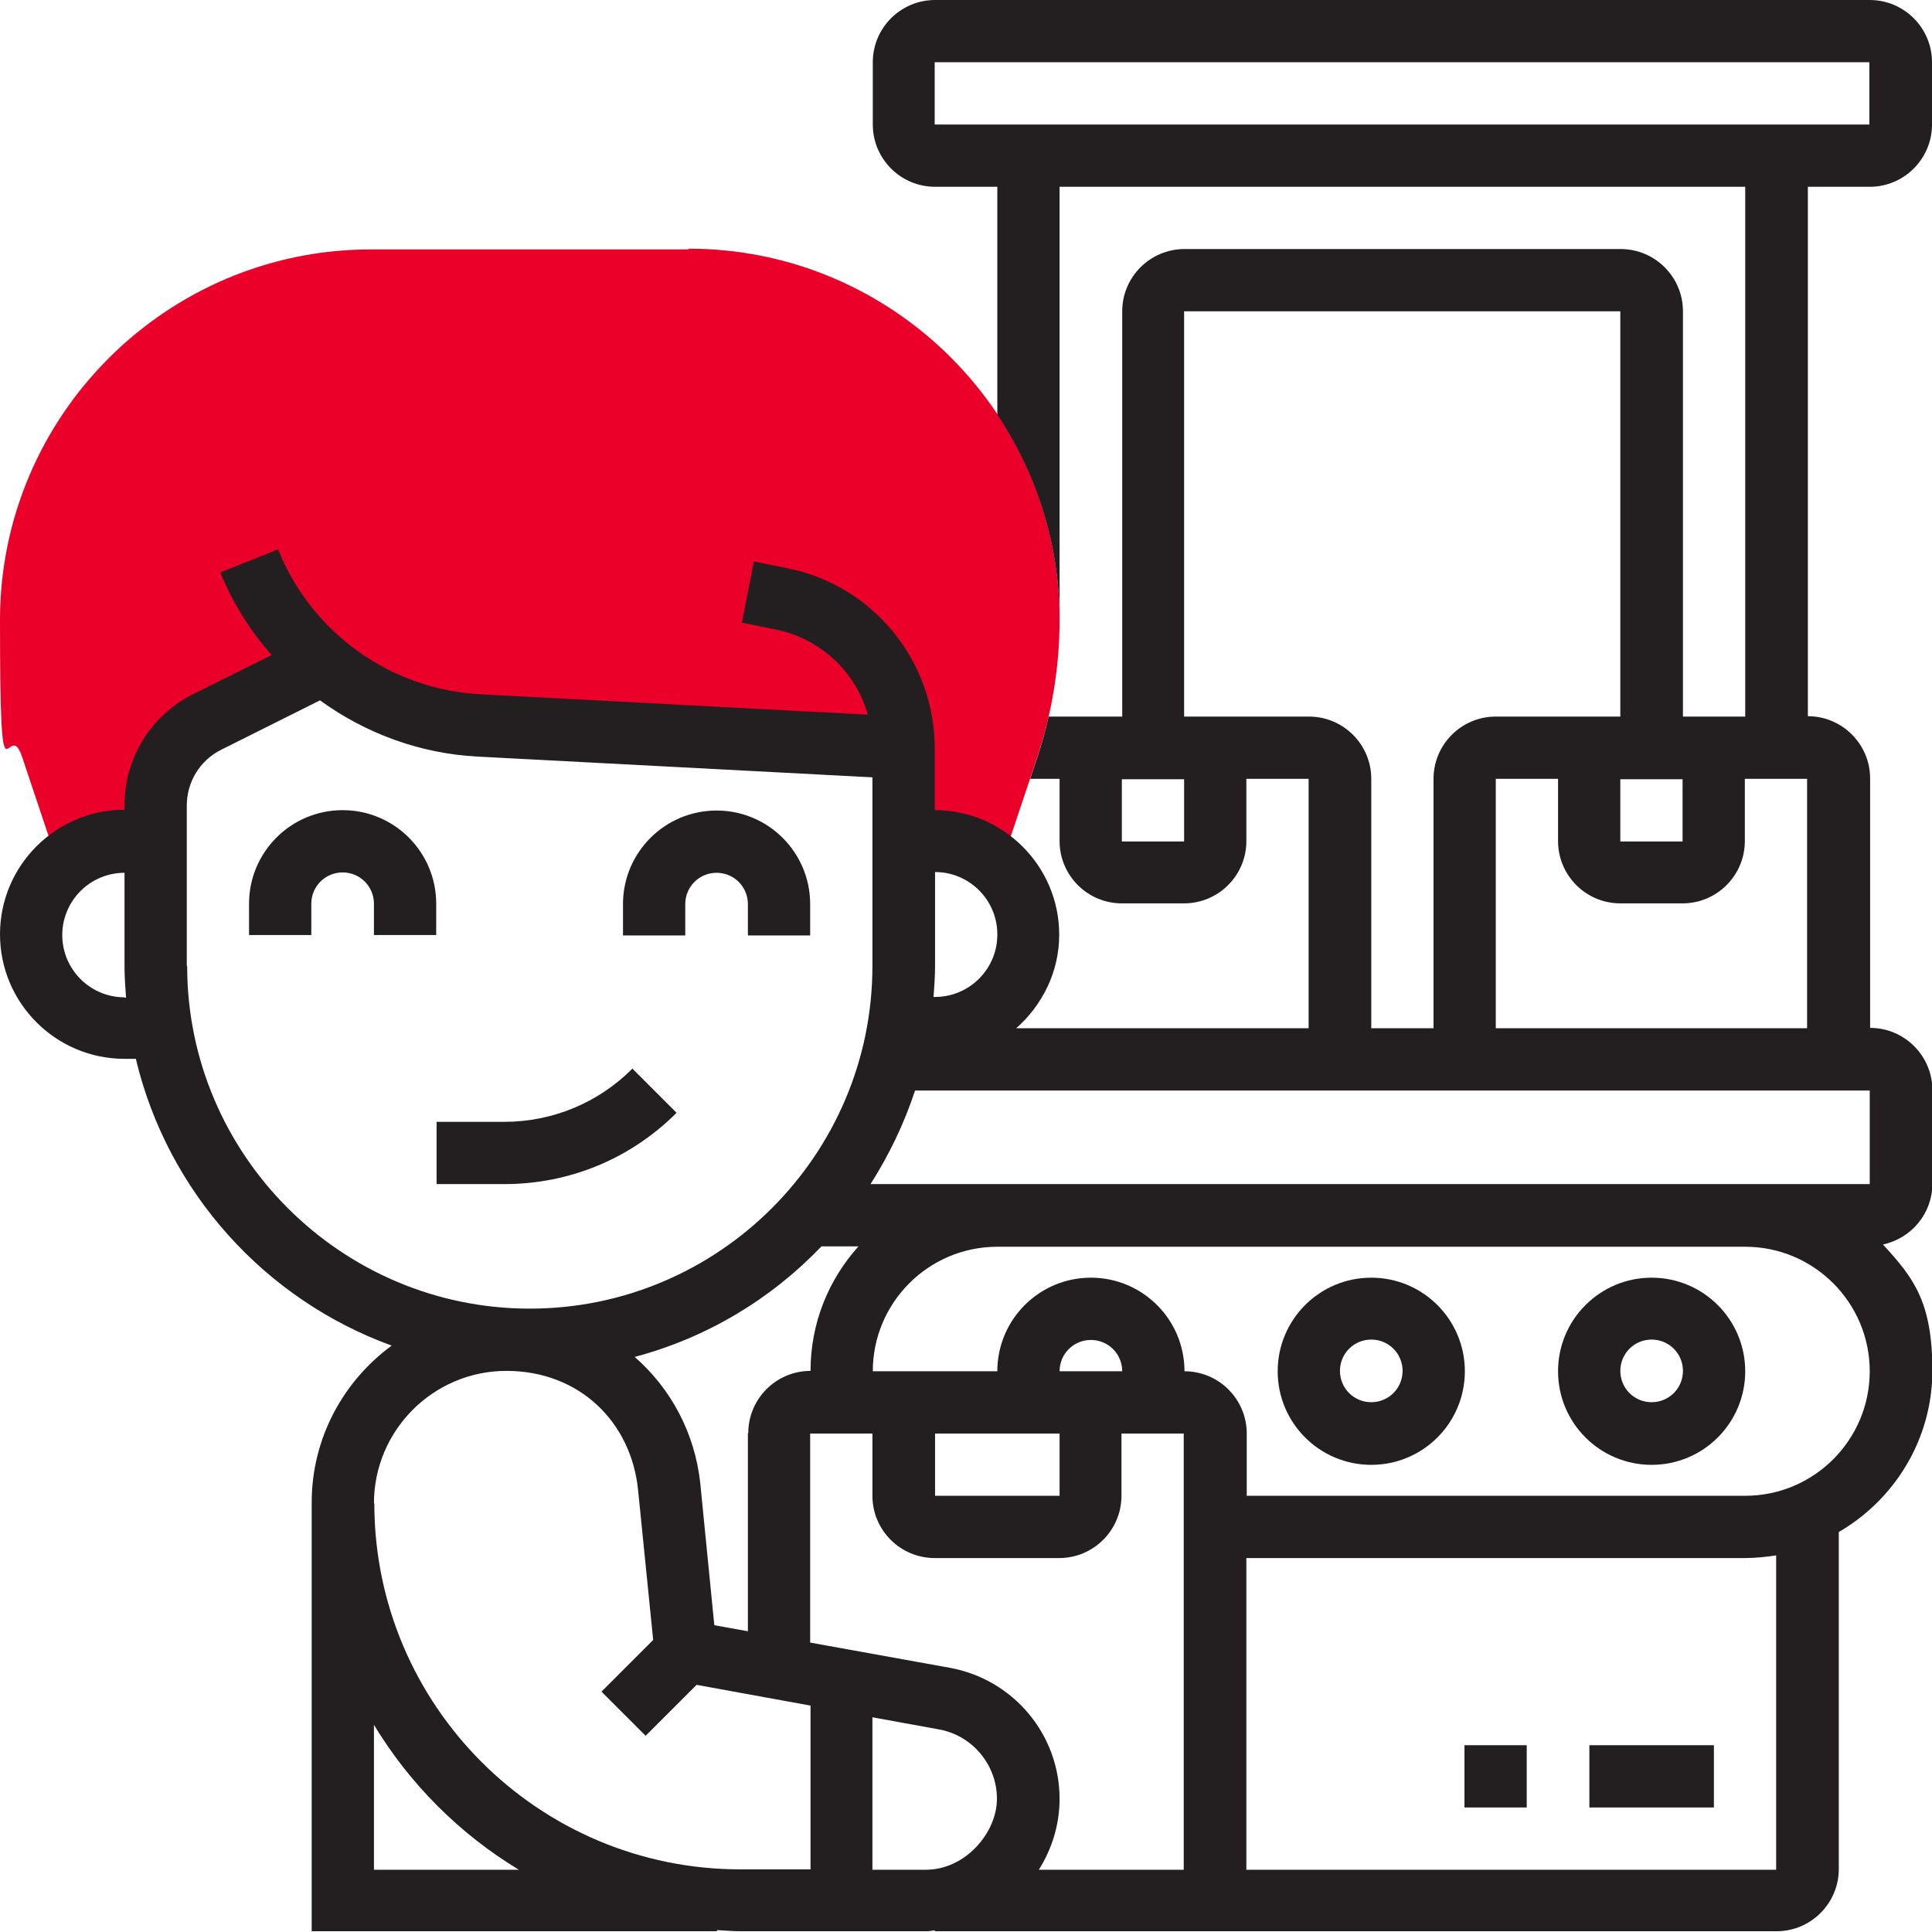
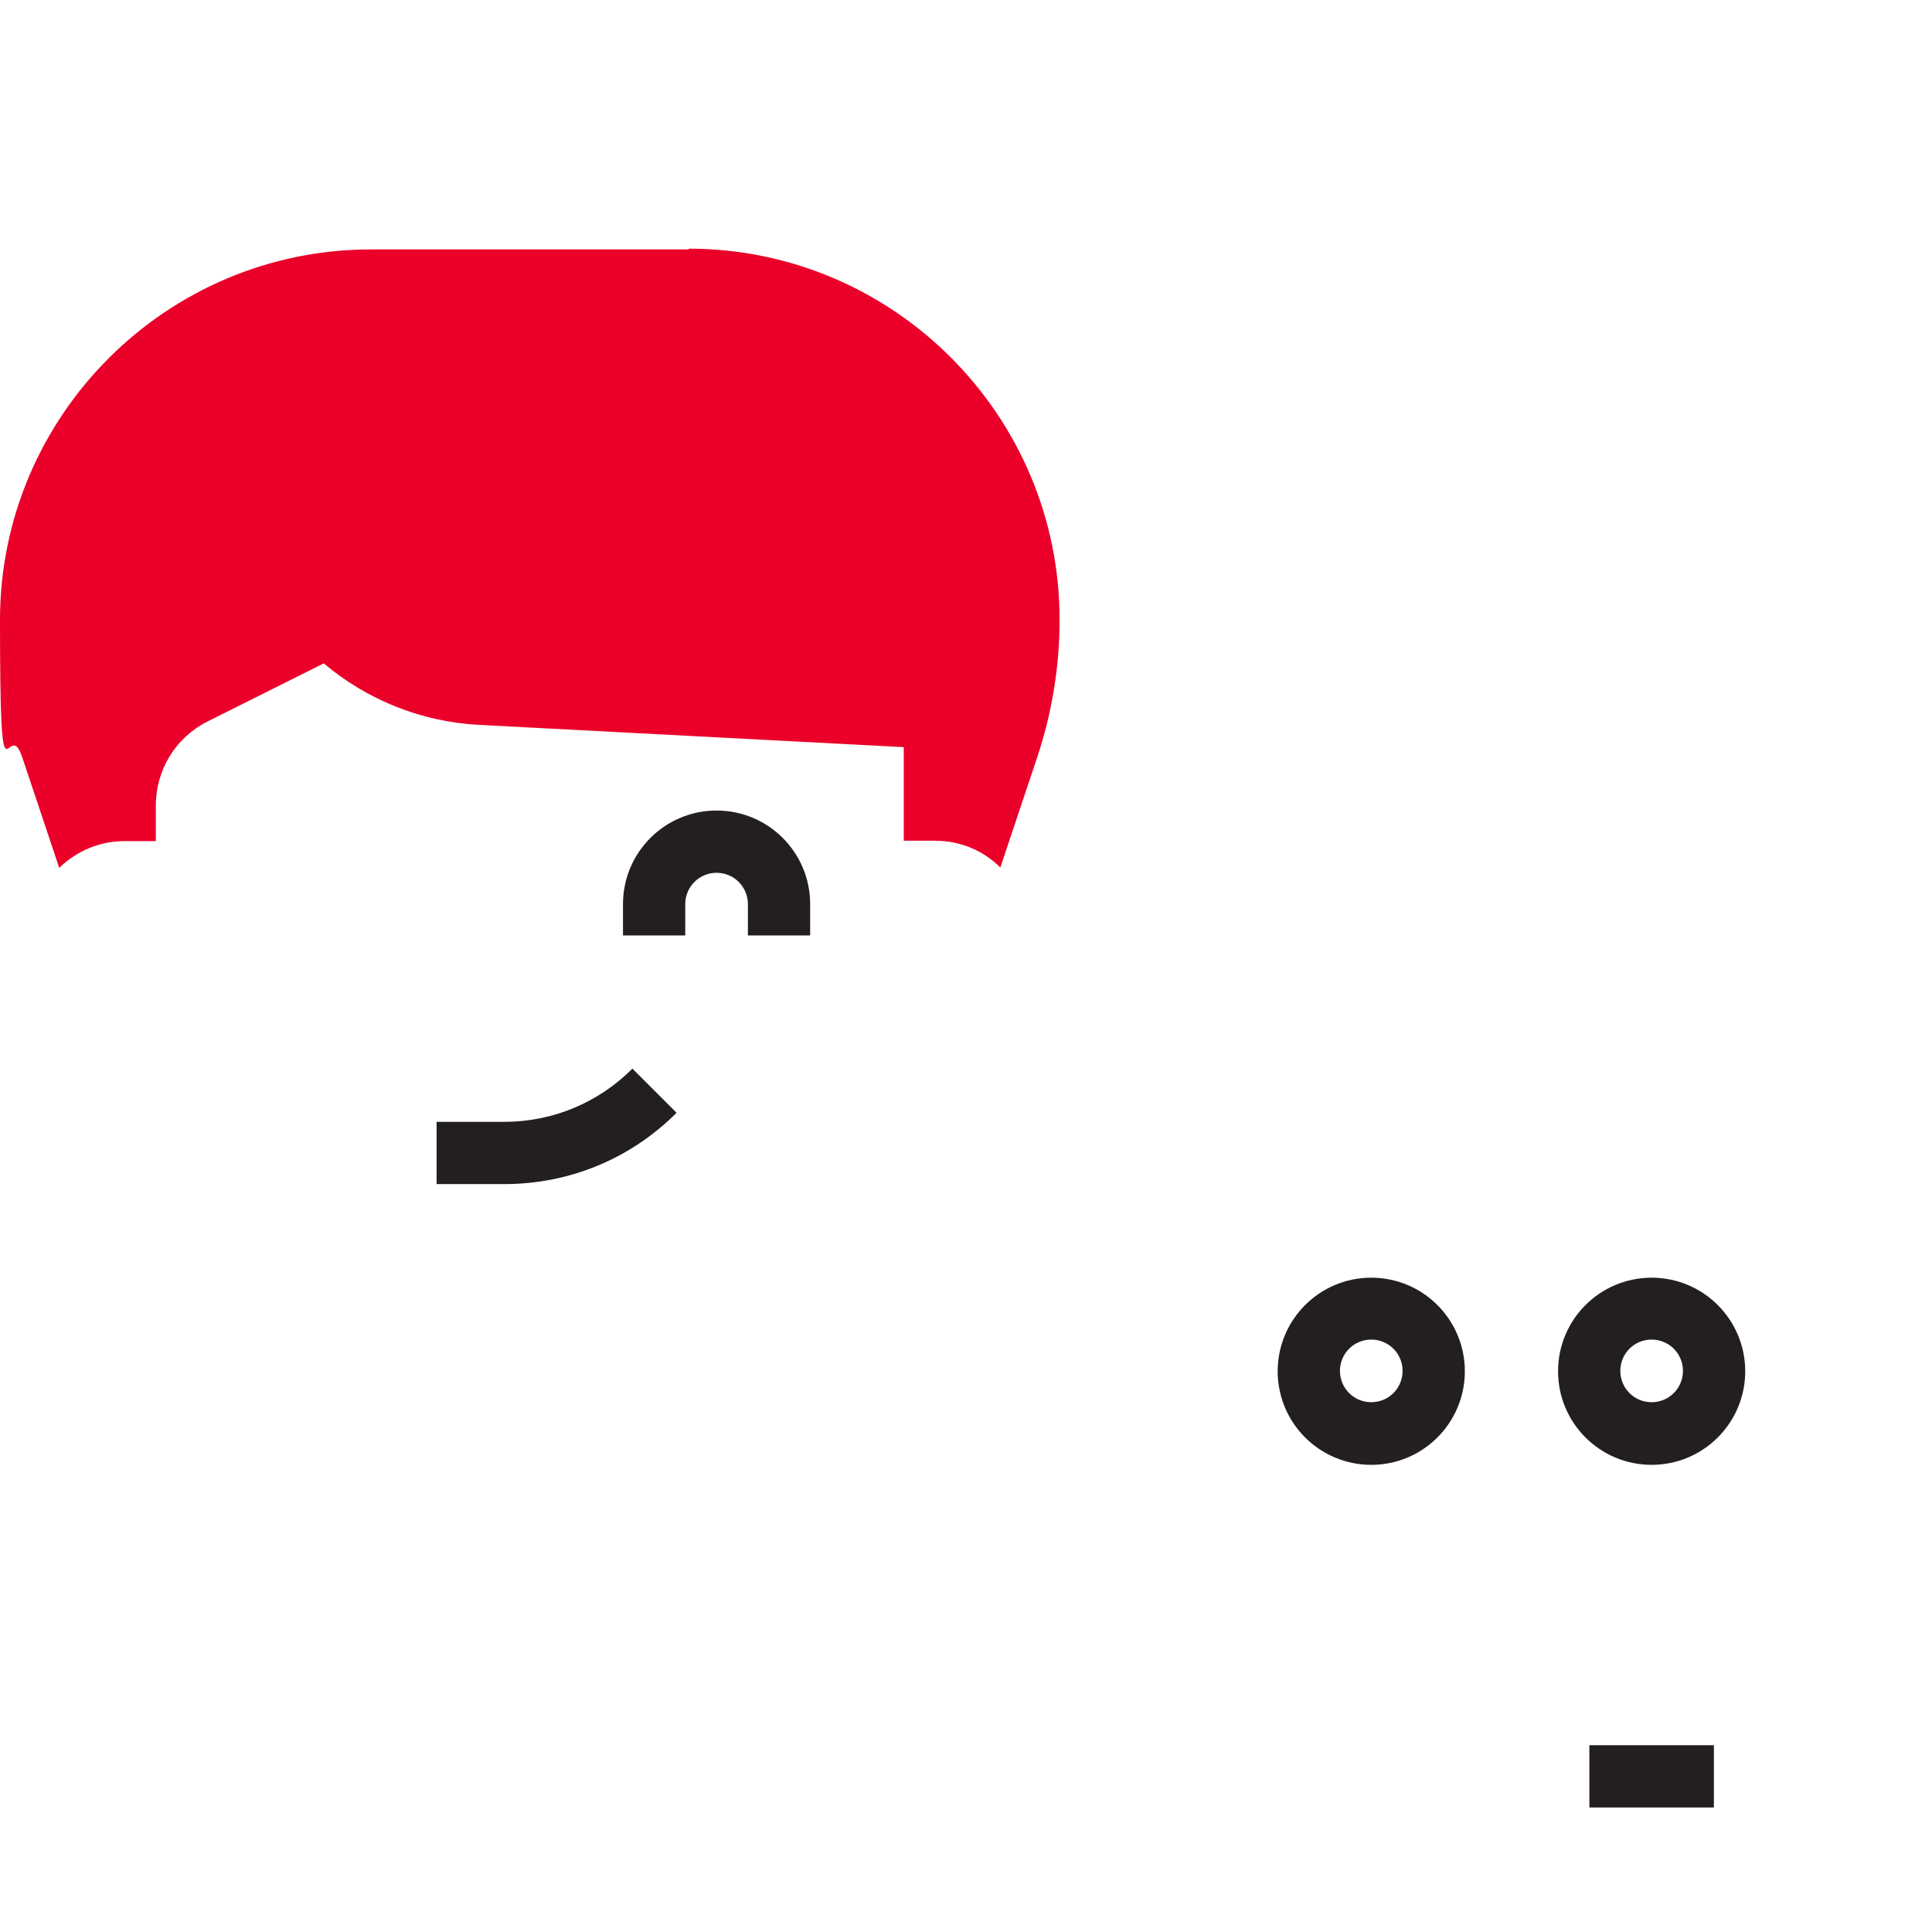
<svg xmlns="http://www.w3.org/2000/svg" id="_x33_0" version="1.1" viewBox="0 0 512 512">
  <defs>
    <style>
      .st0 {
        fill: #231f20;
      }

      .st1 {
        fill: #ea0029;
      }
    </style>
  </defs>
  <path class="st1" d="M182.5,66.1h-84.2C44.1,66.1,0,110.2,0,164.3s2,24.6,5.9,36.4l9.8,29.3c4.5-4.4,10.6-7.1,17.3-7.1h8.3v-9.5c0-9.4,5.3-18,13.7-22.2l30.8-15.4c11.4,9.6,25.7,15.5,41.2,16.3l112.5,5.9v24.8h8.3c6.8,0,12.9,2.7,17.3,7.1l9.8-29.3c3.9-11.7,5.9-24,5.9-36.4,0-54.2-44.1-98.3-98.3-98.3h0v.2Z" />
  <g>
    <path class="st0" d="M167.6,283.2c-9.1,9.1-21.2,14.1-34,14.1h-17.9v16.5h17.9c17.3,0,33.5-6.7,45.7-18.9l-11.7-11.7Z" />
    <path class="st0" d="M437.7,338.6c-13.7,0-24.8,11.1-24.8,24.8s11.1,24.8,24.8,24.8,24.8-11.1,24.8-24.8-11.1-24.8-24.8-24.8ZM437.7,371.6c-4.6,0-8.3-3.7-8.3-8.3s3.7-8.3,8.3-8.3,8.3,3.7,8.3,8.3-3.7,8.3-8.3,8.3Z" />
    <path class="st0" d="M363.4,338.6c-13.7,0-24.8,11.1-24.8,24.8s11.1,24.8,24.8,24.8,24.8-11.1,24.8-24.8-11.1-24.8-24.8-24.8ZM363.4,371.6c-4.6,0-8.3-3.7-8.3-8.3s3.7-8.3,8.3-8.3,8.3,3.7,8.3,8.3-3.7,8.3-8.3,8.3Z" />
-     <path class="st0" d="M388.1,462.5h16.5v16.5h-16.5v-16.5Z" />
-     <path class="st0" d="M421.2,462.5h33v16.5h-33v-16.5Z" />
-     <path class="st0" d="M495.5,49.5c9.1,0,16.5-7.4,16.5-16.5v-16.5c0-9.1-7.4-16.5-16.5-16.5h-247.7c-9.1,0-16.5,7.4-16.5,16.5v16.5c0,9.1,7.4,16.5,16.5,16.5h16.5v60.4c10.4,15.6,16.5,34.3,16.5,54.4V49.5h181.7v140.4h-16.5v-107.4c0-9.1-7.4-16.5-16.5-16.5h-115.6c-9.1,0-16.5,7.4-16.5,16.5v107.4h-19.5c-.8,3.6-1.8,7.2-3,10.8l-1.9,5.7h7.8v16.5c0,9.1,7.4,16.5,16.5,16.5h16.5c9.1,0,16.5-7.4,16.5-16.5v-16.5h16.5v66.1h-77.5c6.9-6.1,11.4-14.9,11.4-24.8,0-18.2-14.8-33-33-33v-16.5c0-23.1-16.4-43.1-39-47.6l-8.9-1.8-3.2,16.2,8.9,1.8c12,2.4,21.3,11.3,24.5,22.6l-102.6-5.4c-23.8-1.2-44.9-16.3-53.7-38.4l-15.3,6.1c3.3,8.2,8,15.5,13.6,21.9l-20.7,10.3c-11.3,5.6-18.3,17-18.3,29.5v1.2C14.8,214.6,0,229.4,0,247.6s14.8,33,33,33h3c8.4,35.3,34.2,63.8,67.8,76-12.8,9.4-21.2,24.5-21.2,41.6v113.6h107.4v-.3c2.1.1,4.1.3,6.2.3h49.4c.8,0,1.5-.2,2.2-.2v.2h223c9.1,0,16.5-7.4,16.5-16.5v-89.3c14.8-8.6,24.8-24.6,24.8-42.8s-5-24.6-13.1-33.4c7.5-1.6,13.1-8.2,13.1-16.1v-24.8c0-9.1-7.4-16.5-16.5-16.5v-66.1c0-9.1-7.4-16.5-16.5-16.5V49.5h16.5,0ZM33,264.3c-9.1,0-16.5-7.4-16.5-16.5s7.4-16.5,16.5-16.5v24.8c0,2.8.2,5.5.4,8.3h-.4ZM429.4,206.5h16.5v16.5h-16.5v-16.5ZM313.8,223h-16.5v-16.5h16.5v16.5ZM346.8,189.9h-33v-107.4h115.6v107.4h-33c-9.1,0-16.5,7.4-16.5,16.5v66.1h-16.5v-66.1c0-9.1-7.4-16.5-16.5-16.5h-.1ZM495.5,289v24.8H230.7c4.9-7.7,8.9-16,11.8-24.8h253ZM313.8,495.5h-38.5c3.4-5.4,5.5-11.8,5.5-18.8,0-17-12.2-31.6-29-34.7l-37.1-6.7v-55.4h16.5v16.5c0,9.1,7.4,16.5,16.5,16.5h33c9.1,0,16.5-7.4,16.5-16.5v-16.5h16.5v115.6h.1ZM280.8,363.4c0-4.6,3.7-8.3,8.3-8.3s8.3,3.7,8.3,8.3h-16.6ZM280.8,379.9v16.5h-33v-16.5h33ZM198.2,379.9v52.4l-8.9-1.6-3.7-37.4c-1.4-13.6-7.9-25.4-17.4-33.7,19.2-5.1,36.2-15.4,49.5-29.3h9.8c-7.9,8.8-12.7,20.3-12.7,33-9.1,0-16.5,7.4-16.5,16.5h-.1ZM264.3,247.7c0,9.1-7.4,16.5-16.5,16.5h-.4c.2-2.7.4-5.5.4-8.3v-24.8c9.1,0,16.5,7.4,16.5,16.5h0ZM49.5,256v-42.5c0-6.3,3.5-12,9.1-14.8l26.2-13.1c12,8.7,26.4,14.1,41.7,14.9l104.7,5.5v50c0,50.1-40.8,90.8-90.8,90.8s-90.8-40.8-90.8-90.8h0ZM99.1,495.5v-38.4c9.5,15.7,22.7,28.9,38.4,38.4h-38.4ZM99.1,398.4c0-19.3,15.7-35.1,35.1-35.1s33.1,13.6,34.9,31.6l4,39.7-13.7,13.7,11.7,11.7,13.5-13.5,30.2,5.5v43.4h-18.6c-53.5,0-97-43.5-97-97h0ZM231.2,495.5v-40.4l17.6,3.2c8.9,1.6,15.4,9.4,15.4,18.4s-8.4,18.8-18.8,18.8h-14.3,0ZM470.7,495.5h-140.4v-82.6h132.1c2.8,0,5.6-.3,8.3-.7v83.3ZM462.5,396.4h-132.1v-16.5c0-9.1-7.4-16.5-16.5-16.5,0-13.7-11.1-24.8-24.8-24.8s-24.8,11.1-24.8,24.8h-33c0-18.2,14.8-33,33-33h198.2c18.2,0,33,14.8,33,33s-14.8,33-33,33ZM396.4,272.5v-66.1h16.5v16.5c0,9.1,7.4,16.5,16.5,16.5h16.5c9.1,0,16.5-7.4,16.5-16.5v-16.5h16.5v66.1h-82.6.1ZM247.7,16.5h247.7v16.5h-247.7v-16.5Z" />
+     <path class="st0" d="M421.2,462.5h33v16.5h-33Z" />
  </g>
  <path class="st0" d="M189.9,214.8c-13.7,0-24.8,11.1-24.8,24.8v8.3h16.5v-8.3c0-4.6,3.7-8.3,8.3-8.3s8.3,3.7,8.3,8.3v8.3h16.5v-8.3c0-13.7-11.1-24.8-24.8-24.8Z" />
-   <path class="st0" d="M115.6,247.8v-8.3c0-13.7-11.1-24.8-24.8-24.8s-24.8,11.1-24.8,24.8v8.3h16.5v-8.3c0-4.6,3.7-8.3,8.3-8.3s8.3,3.7,8.3,8.3v8.3h16.5Z" />
</svg>